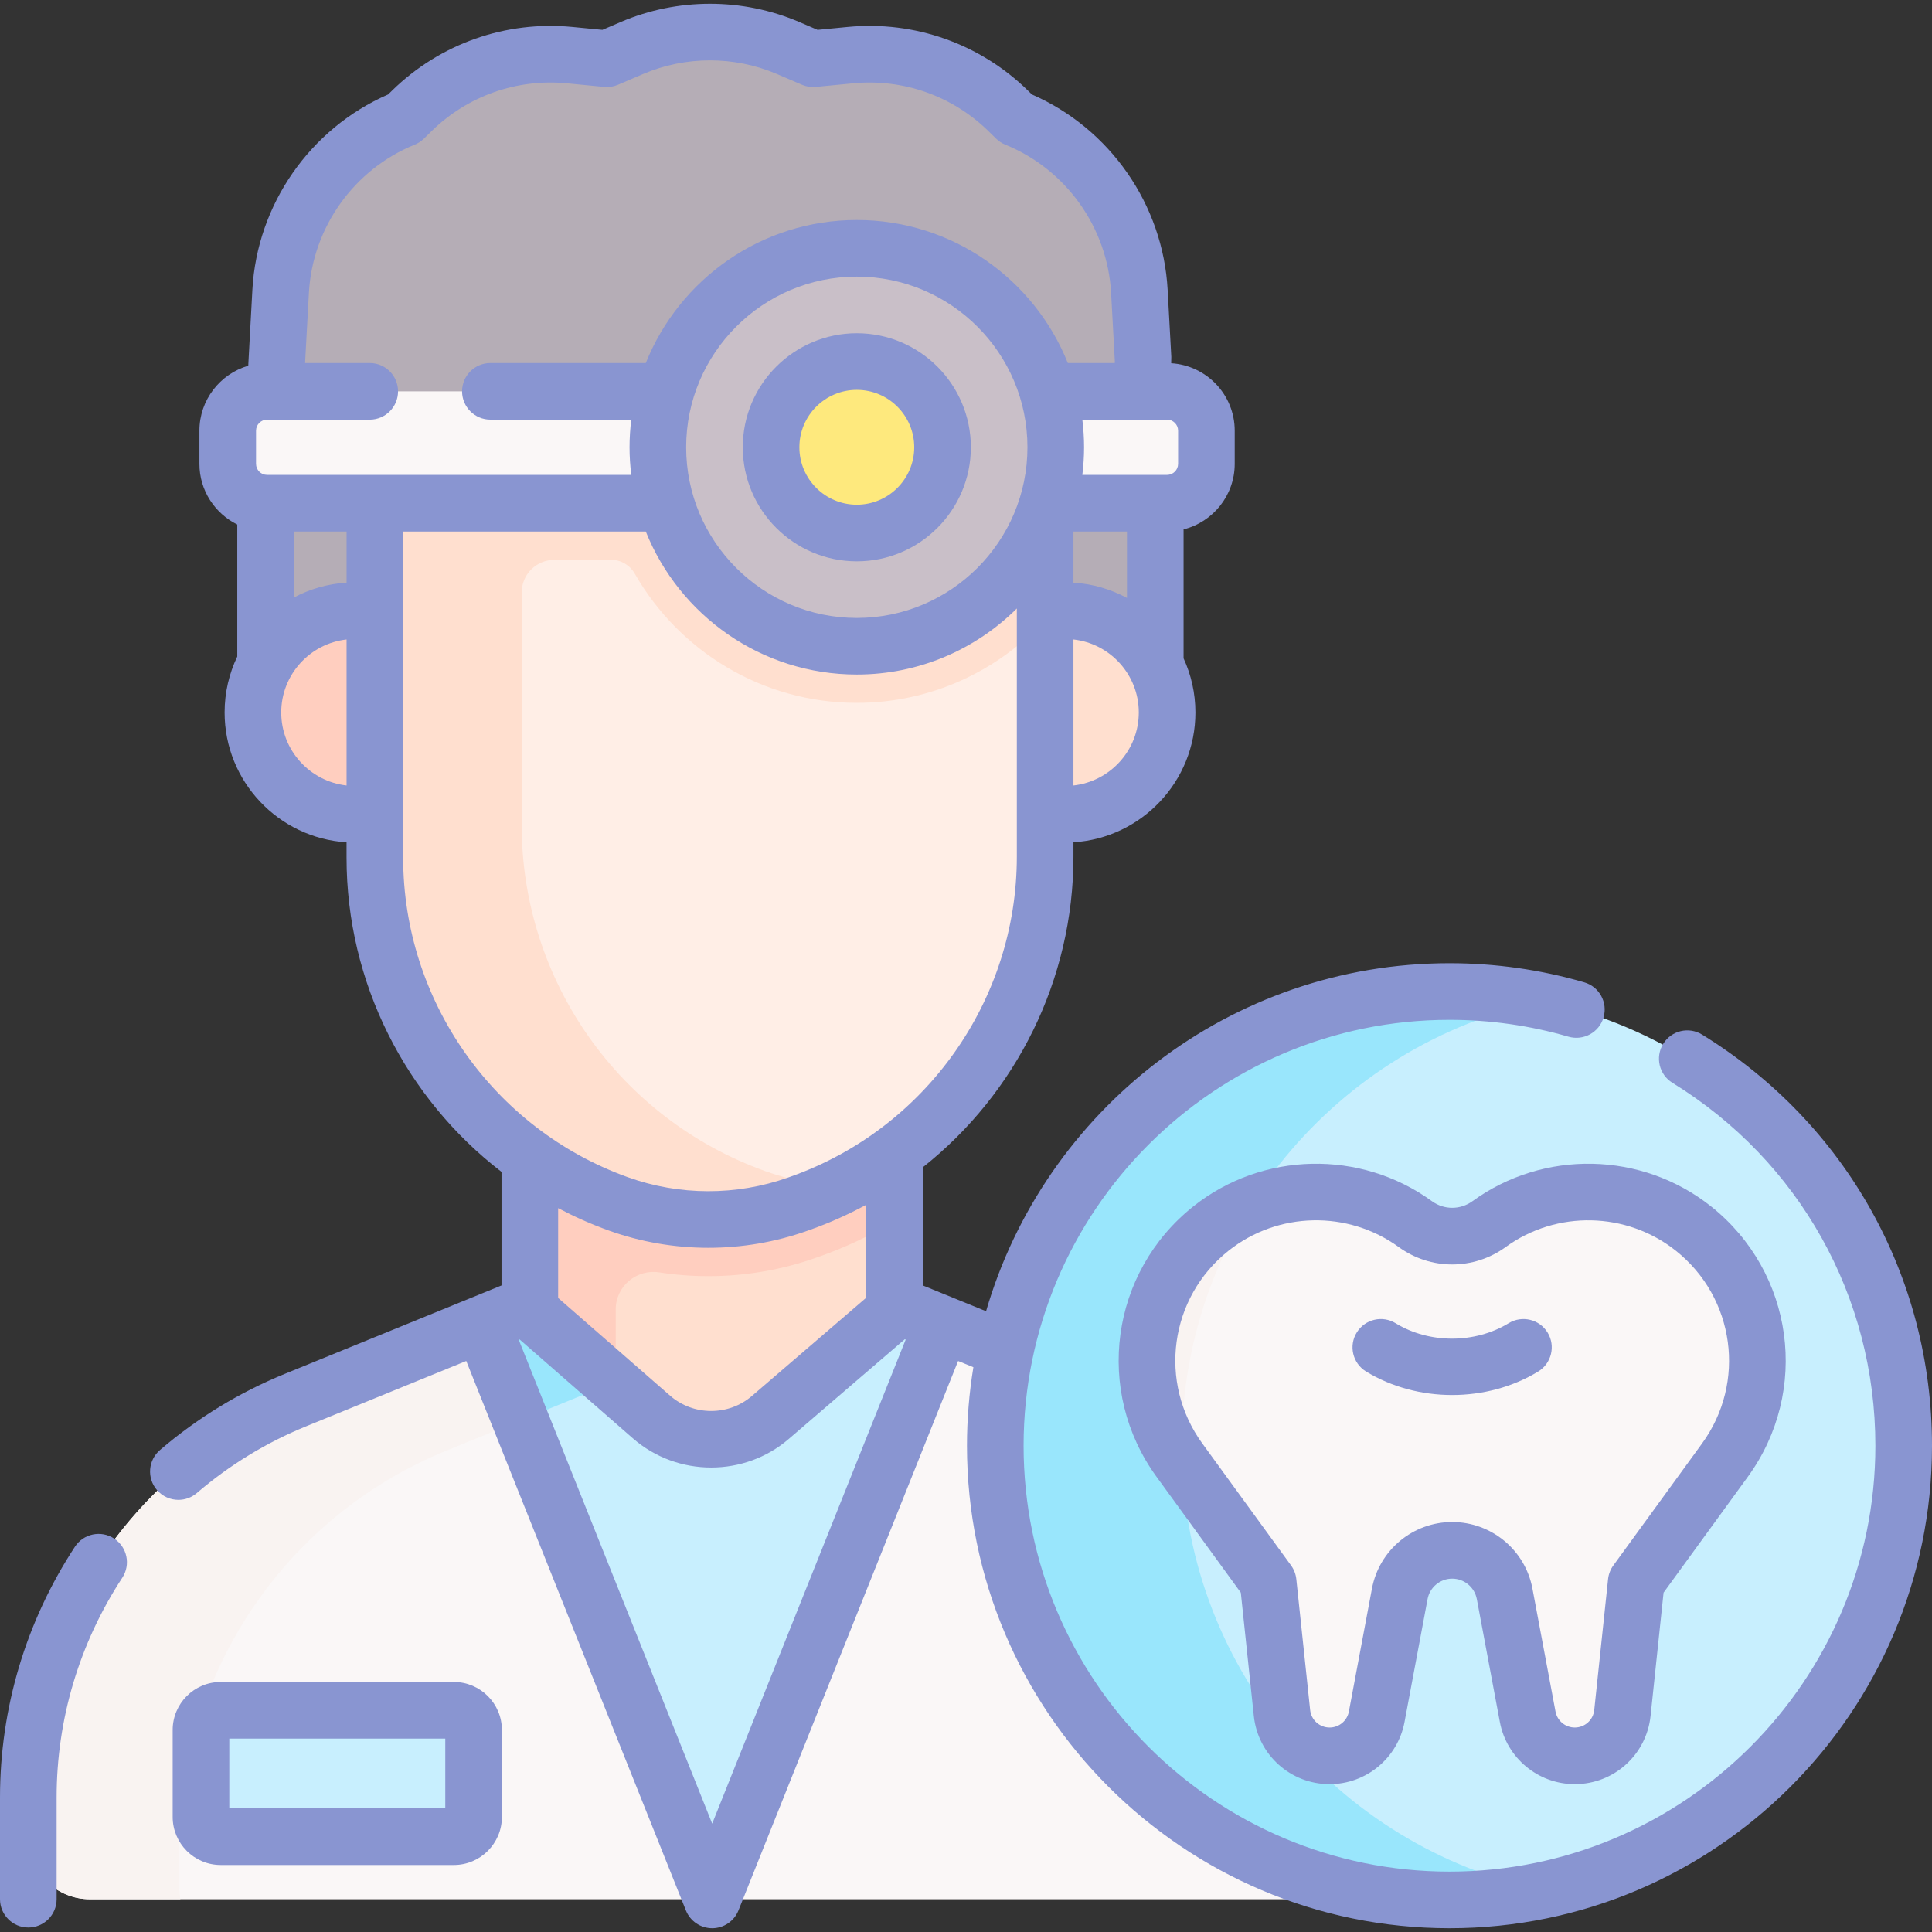
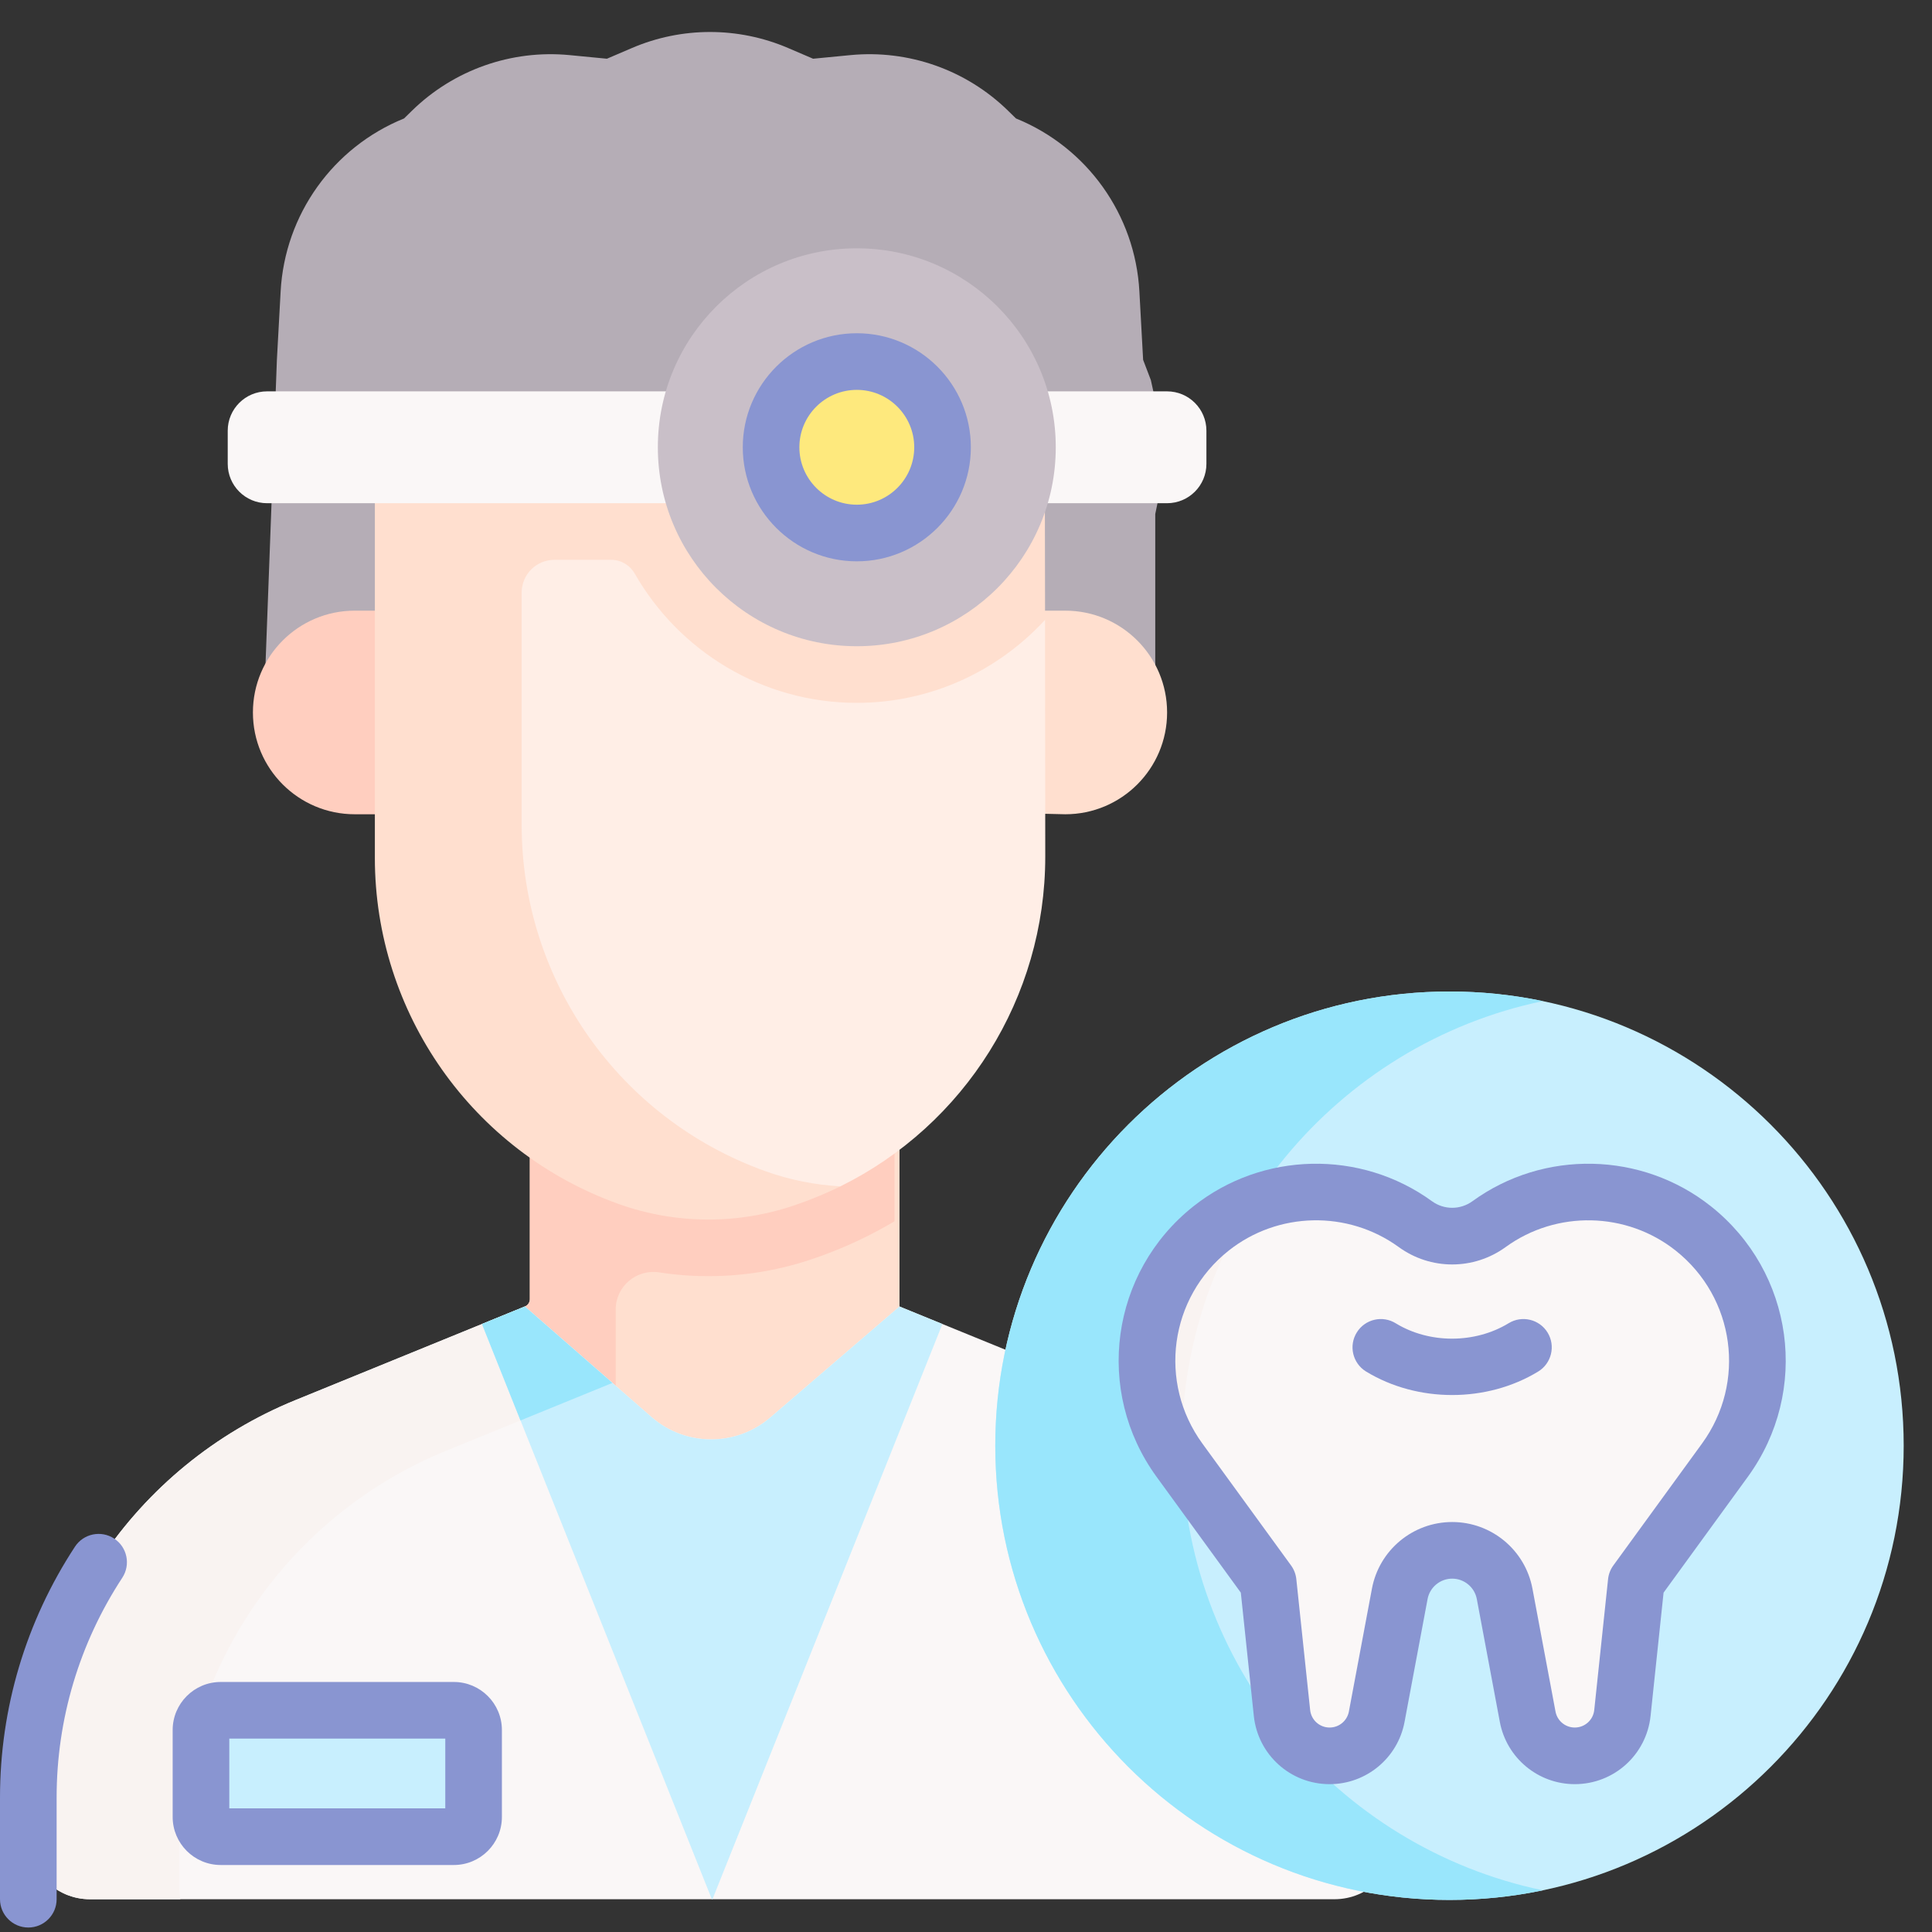
<svg xmlns="http://www.w3.org/2000/svg" width="78" height="78" viewBox="0 0 78 78" fill="none">
  <rect x="0" y="0" width="78" height="78" fill="#333333" stroke="none" />
  <g clip-path="url(#clip0_815_350)">
-     <path d="M36.315 52.747C36.193 52.697 36.114 52.579 36.114 52.448V38.384H21.391V52.448C21.391 52.579 21.312 52.697 21.19 52.747L17.038 56.528L29.994 62.635L38.406 54.228L36.315 52.747Z" fill="#FFDFCF" />
+     <path d="M36.315 52.747V38.384H21.391V52.448C21.391 52.579 21.312 52.697 21.19 52.747L17.038 56.528L29.994 62.635L38.406 54.228L36.315 52.747Z" fill="#FFDFCF" />
    <path d="M11.179 14.528L10.68 27.869L11.922 30.173L46.727 29.268L46.641 26.736L46.641 20.753L47.132 18.377L46.463 15.345L46.151 14.528L46 11.763C45.831 8.667 43.89 5.948 41.017 4.782L40.697 4.469C39.01 2.82 36.682 1.999 34.335 2.225L32.827 2.371L31.817 1.938C29.804 1.076 27.526 1.076 25.514 1.938L24.503 2.371L22.995 2.225C20.648 1.999 18.32 2.82 16.633 4.469L16.313 4.782C13.44 5.947 11.499 8.667 11.33 11.763L11.179 14.528Z" fill="#B5ADB6" />
    <path d="M43.009 32.874C45.279 32.874 47.119 31.034 47.119 28.764C47.119 26.494 45.279 24.654 43.009 24.654H34.592V32.68L43.009 32.874Z" fill="#FFDFCF" />
    <path d="M14.321 32.874C12.051 32.874 10.211 31.034 10.211 28.764C10.211 26.494 12.051 24.654 14.321 24.654H21.391V32.874H14.321V32.874Z" fill="#FFCEBF" />
    <path d="M21.391 38.384V49.454V52.448C21.391 52.579 21.312 52.697 21.19 52.747L17.038 56.528L22.926 59.303L24.656 57.727C24.778 57.677 24.858 57.559 24.858 57.428V52.868C24.858 51.932 25.694 51.227 26.619 51.37C27.272 51.471 27.934 51.522 28.6 51.522C30.09 51.522 31.558 51.27 32.959 50.773L33.077 50.732C34.148 50.352 35.163 49.872 36.114 49.305V43.364V38.384H21.391Z" fill="#FFCEBF" />
    <path d="M56.362 72.57V74.191C56.362 75.564 55.249 76.677 53.876 76.677H3.629C2.256 76.677 1.144 75.564 1.144 74.191V72.57C1.144 65.528 5.404 59.187 11.924 56.528L21.19 52.747L26.303 57.209C27.674 58.407 29.72 58.414 31.1 57.227L36.315 52.747L45.582 56.528C52.101 59.187 56.362 65.528 56.362 72.57Z" fill="#FAF7F7" />
    <path d="M7.24 76.231V74.61C7.24 67.568 11.501 61.227 18.02 58.568L24.725 55.832L21.19 52.747L11.924 56.528C5.404 59.187 1.144 65.528 1.144 72.57V74.191C1.144 75.564 2.256 76.677 3.629 76.677H7.282C7.256 76.532 7.24 76.384 7.24 76.231Z" fill="#F9F3F1" />
    <path d="M38.047 53.454L28.764 76.677H28.74L19.458 53.454L21.19 52.747L26.303 57.209C27.674 58.407 29.719 58.414 31.1 57.227L36.315 52.747L38.047 53.454Z" fill="#C8EFFE" />
    <path d="M18.324 74.152H8.91C8.471 74.152 8.114 73.796 8.114 73.356V69.845C8.114 69.406 8.47 69.049 8.91 69.049H18.324C18.764 69.049 19.12 69.406 19.12 69.845V73.356C19.12 73.795 18.764 74.152 18.324 74.152Z" fill="#C8EFFE" />
    <path d="M38.406 24.393L38.836 17.053H15.139V19.308L18.406 19.132L16.616 33.754L19.865 42.275L23.479 46.585L31.105 48.647L33.929 47.896C38.948 45.419 42.2 40.281 42.2 34.584L42.191 25.024L38.406 24.393Z" fill="#FFEEE6" />
    <path d="M42.179 17.054H21.061H20.111H15.134V34.631C15.134 37.763 16.117 40.725 17.836 43.171C19.556 45.617 22.013 47.543 24.96 48.602C27.299 49.443 29.856 49.448 32.2 48.617L32.313 48.578C32.869 48.38 33.409 48.153 33.929 47.896C32.898 47.838 31.872 47.634 30.887 47.279C27.94 46.22 25.483 44.294 23.763 41.848C22.044 39.403 21.061 36.44 21.061 33.309V23.923C21.061 23.193 21.652 22.602 22.382 22.602H24.68C25.074 22.602 25.432 22.819 25.628 23.161C27.406 26.273 30.757 28.376 34.592 28.376C37.594 28.376 40.305 27.078 42.192 25.024L42.179 17.054Z" fill="#FFDFCF" />
    <path d="M47.117 20.316C47.994 20.316 48.706 19.605 48.706 18.727V17.388C48.706 16.511 47.994 15.8 47.117 15.8H10.783C9.906 15.8 9.194 16.511 9.194 17.388V18.727C9.194 19.605 9.906 20.316 10.783 20.316H47.117Z" fill="#FAF7F7" />
    <path d="M34.592 26.09C39.028 26.09 42.624 22.494 42.624 18.058C42.624 13.621 39.028 10.025 34.592 10.025C30.155 10.025 26.559 13.621 26.559 18.058C26.559 22.494 30.155 26.09 34.592 26.09Z" fill="#C9BFC8" />
    <path d="M34.592 21.519C32.683 21.519 31.13 19.966 31.13 18.058C31.13 16.149 32.683 14.597 34.592 14.597C36.5 14.597 38.053 16.149 38.053 18.058C38.053 19.966 36.5 21.519 34.592 21.519Z" fill="#FEE97D" />
    <path d="M58.52 76.705C68.647 76.705 76.857 68.495 76.857 58.367C76.857 48.24 68.647 40.03 58.52 40.03C48.392 40.03 40.182 48.24 40.182 58.367C40.182 68.495 48.392 76.705 58.52 76.705Z" fill="#C8EFFE" />
    <path d="M47.713 58.367C47.713 49.531 53.966 42.154 62.288 40.417C61.072 40.163 59.81 40.03 58.52 40.03C48.392 40.03 40.182 48.24 40.182 58.367C40.182 68.495 48.392 76.705 58.52 76.705C59.81 76.705 61.074 76.571 62.289 76.317C53.968 74.58 47.713 67.204 47.713 58.367Z" fill="#99E6FC" />
    <path d="M56.512 64.347L55.581 69.31C55.41 70.225 54.611 70.888 53.681 70.888C52.691 70.888 51.861 70.141 51.757 69.157L51.2 63.874L47.618 58.951C45.468 55.994 46.031 51.868 48.895 49.596C51.293 47.694 54.664 47.623 57.141 49.421C58.028 50.066 59.23 50.066 60.118 49.421C62.594 47.623 65.965 47.694 68.363 49.596C71.228 51.868 71.791 55.994 69.64 58.951L66.059 63.874L65.501 69.157C65.397 70.141 64.567 70.888 63.578 70.888C62.647 70.888 61.848 70.225 61.677 69.31L60.746 64.347C60.555 63.329 59.666 62.591 58.629 62.591C57.593 62.591 56.703 63.329 56.512 64.347Z" fill="#FAF7F7" />
    <path d="M47.728 59.102C47.718 58.858 47.713 58.613 47.713 58.367C47.713 54.798 48.734 51.465 50.499 48.648C49.934 48.884 49.393 49.201 48.895 49.596C46.031 51.868 45.468 55.994 47.618 58.95L47.728 59.102Z" fill="#F9F3F1" />
    <path d="M24.725 55.832L21.19 52.747L19.458 53.454L21.013 57.347L24.725 55.832Z" fill="#99E6FC" />
    <path d="M4.608 62.115C4.08 61.769 3.372 61.916 3.026 62.444C1.046 65.463 0 68.964 0 72.569V76.676C0 77.307 0.512 77.819 1.143 77.819C1.774 77.819 2.286 77.307 2.286 76.676V72.569C2.286 69.411 3.203 66.343 4.937 63.698C5.283 63.17 5.136 62.461 4.608 62.115Z" fill="#8995D1" />
    <path d="M18.324 67.906H8.91C7.841 67.906 6.971 68.776 6.971 69.845V73.356C6.971 74.425 7.841 75.295 8.91 75.295H18.324C19.393 75.295 20.263 74.425 20.263 73.356V69.845C20.263 68.776 19.393 67.906 18.324 67.906ZM17.977 73.009H9.257V70.192H17.977V73.009Z" fill="#8995D1" />
    <path d="M34.592 13.454C32.053 13.454 29.988 15.519 29.988 18.058C29.988 20.596 32.053 22.662 34.592 22.662C37.13 22.662 39.196 20.596 39.196 18.058C39.196 15.519 37.13 13.454 34.592 13.454ZM34.592 20.376C33.313 20.376 32.273 19.336 32.273 18.058C32.273 16.779 33.313 15.74 34.592 15.74C35.87 15.74 36.91 16.779 36.91 18.058C36.91 19.336 35.87 20.376 34.592 20.376Z" fill="#8995D1" />
-     <path d="M68.719 41.769C68.181 41.438 67.478 41.605 67.147 42.143C66.816 42.681 66.983 43.385 67.52 43.715C72.651 46.874 75.714 52.352 75.714 58.368C75.714 67.849 68.001 75.562 58.52 75.562C49.038 75.562 41.325 67.849 41.325 58.368C41.325 48.887 49.038 41.173 58.52 41.173C60.152 41.173 61.768 41.402 63.324 41.854C63.929 42.029 64.564 41.681 64.74 41.075C64.916 40.469 64.567 39.835 63.961 39.659C62.198 39.147 60.367 38.887 58.52 38.887C49.662 38.887 42.167 44.83 39.81 52.938L37.257 51.897V47.127C41.019 44.148 43.338 39.557 43.338 34.585V34.006C46.082 33.835 48.262 31.55 48.262 28.764C48.262 27.985 48.09 27.245 47.784 26.578L47.784 21.373C48.969 21.074 49.849 20.003 49.849 18.727V17.388C49.849 15.938 48.713 14.752 47.284 14.665L47.289 14.409L47.141 11.701C46.953 8.258 44.811 5.187 41.661 3.813L41.496 3.652C39.564 1.763 36.914 0.829 34.225 1.088L33.008 1.205L32.266 0.887C29.977 -0.093 27.352 -0.093 25.063 0.887L24.321 1.205L23.105 1.088C20.416 0.829 17.766 1.763 15.834 3.652L15.669 3.813C12.519 5.187 10.377 8.258 10.189 11.701L10.038 14.472L10.023 14.766C8.886 15.097 8.051 16.146 8.051 17.388V18.727C8.051 19.801 8.676 20.73 9.579 21.176V26.506C9.252 27.19 9.068 27.956 9.068 28.764C9.068 31.55 11.248 33.835 13.991 34.006V34.631C13.991 39.674 16.383 44.336 20.248 47.312V51.897L11.492 55.469C9.66 56.217 7.966 57.251 6.458 58.542C5.979 58.953 5.923 59.674 6.334 60.154C6.56 60.417 6.88 60.553 7.202 60.553C7.466 60.553 7.73 60.463 7.945 60.278C9.267 59.146 10.75 58.24 12.355 57.586L18.824 54.947L27.691 77.129C27.865 77.563 28.285 77.848 28.753 77.848C29.22 77.848 29.64 77.563 29.814 77.129L38.681 54.947L39.298 55.198C39.129 56.23 39.039 57.288 39.039 58.368C39.039 69.109 47.778 77.848 58.519 77.848C69.261 77.848 78 69.109 78 58.368C78 51.552 74.53 45.347 68.719 41.769ZM43.338 23.523V21.459H45.498L45.498 24.14C44.848 23.789 44.116 23.571 43.338 23.523ZM34.592 24.948C30.792 24.948 27.702 21.857 27.702 18.058C27.702 14.259 30.792 11.168 34.592 11.168C38.391 11.168 41.481 14.259 41.481 18.058C41.481 21.857 38.391 24.948 34.592 24.948ZM43.338 31.712V25.817C44.82 25.981 45.976 27.24 45.976 28.764C45.976 30.289 44.82 31.547 43.338 31.712ZM47.563 17.388V18.727C47.563 18.973 47.363 19.173 47.117 19.173H43.697C43.742 18.807 43.767 18.435 43.767 18.058C43.767 17.68 43.742 17.308 43.697 16.942H47.117C47.363 16.942 47.563 17.142 47.563 17.388ZM12.471 11.825C12.615 9.184 14.292 6.835 16.742 5.841C16.88 5.785 17.006 5.703 17.112 5.599L17.432 5.286C18.881 3.87 20.868 3.169 22.886 3.363L24.393 3.508C24.583 3.527 24.776 3.497 24.952 3.421L25.963 2.988C27.68 2.253 29.649 2.253 31.366 2.988L32.377 3.421C32.553 3.497 32.746 3.527 32.937 3.508L34.444 3.363C36.461 3.169 38.449 3.87 39.898 5.286L40.218 5.599C40.324 5.703 40.45 5.785 40.587 5.841C43.038 6.835 44.714 9.184 44.858 11.825L45.009 14.591C45.009 14.595 45.008 14.619 45.006 14.657H43.111C41.757 11.277 38.45 8.882 34.592 8.882C30.733 8.882 27.426 11.277 26.072 14.657H19.798C19.167 14.657 18.655 15.168 18.655 15.8C18.655 16.431 19.167 16.942 19.798 16.942H25.486C25.441 17.308 25.416 17.68 25.416 18.058C25.416 18.436 25.441 18.807 25.486 19.173H10.783C10.537 19.173 10.337 18.973 10.337 18.727V17.389C10.337 17.143 10.537 16.943 10.783 16.943H14.927C15.559 16.943 16.07 16.431 16.07 15.8C16.07 15.169 15.559 14.657 14.927 14.657H12.317L12.32 14.591L12.471 11.825ZM13.992 23.523C13.227 23.57 12.507 23.782 11.865 24.123V21.459H13.992V23.523ZM11.354 28.764C11.354 27.24 12.51 25.981 13.992 25.817V31.712C12.51 31.547 11.354 30.289 11.354 28.764ZM16.277 34.631V21.459H26.072C27.426 24.839 30.733 27.233 34.592 27.233C37.109 27.233 39.393 26.214 41.052 24.566V34.585C41.052 40.374 37.386 45.564 31.93 47.5L31.818 47.54C29.73 48.281 27.431 48.276 25.346 47.527C19.922 45.577 16.277 40.395 16.277 34.631ZM24.573 49.678C25.871 50.144 27.236 50.377 28.601 50.377C29.949 50.377 31.298 50.15 32.582 49.694L32.695 49.654C33.487 49.373 34.247 49.033 34.971 48.64V52.394L30.355 56.361C29.411 57.172 27.992 57.167 27.054 56.348L22.534 52.402V48.776C23.186 49.12 23.866 49.424 24.573 49.678ZM28.753 73.626L20.94 54.083L20.97 54.071L25.551 58.07C26.45 58.855 27.581 59.248 28.712 59.248C29.831 59.248 30.951 58.864 31.845 58.094L36.53 54.069L36.565 54.083L28.753 73.626Z" fill="#8995D1" />
    <path d="M59.446 48.496C58.957 48.851 58.301 48.851 57.812 48.496C54.932 46.405 50.973 46.489 48.184 48.7C44.829 51.362 44.174 56.16 46.694 59.623L50.095 64.299L50.62 69.277C50.786 70.847 52.102 72.031 53.68 72.031C55.16 72.031 56.432 70.975 56.705 69.521L57.635 64.558C57.725 64.081 58.143 63.734 58.629 63.734C59.115 63.734 59.533 64.081 59.623 64.558L60.553 69.521C60.826 70.975 62.098 72.031 63.578 72.031C65.156 72.031 66.472 70.847 66.638 69.277L67.163 64.299L70.564 59.623C73.084 56.16 72.428 51.362 69.073 48.7C66.285 46.489 62.326 46.405 59.446 48.496ZM67.653 50.491C70.045 52.389 70.512 55.809 68.716 58.278L65.134 63.202C65.016 63.364 64.943 63.555 64.922 63.755L64.364 69.037C64.322 69.441 63.983 69.745 63.578 69.745C63.197 69.745 62.87 69.474 62.8 69.1L61.869 64.137C61.577 62.579 60.214 61.448 58.629 61.448C57.044 61.448 55.681 62.579 55.389 64.137L54.458 69.1C54.388 69.474 54.061 69.745 53.68 69.745C53.275 69.745 52.936 69.441 52.894 69.037L52.336 63.755C52.315 63.555 52.242 63.364 52.124 63.202L48.542 58.278C46.746 55.809 47.213 52.389 49.605 50.491C51.593 48.914 54.416 48.855 56.469 50.346C57.761 51.284 59.497 51.284 60.789 50.346C62.843 48.855 65.665 48.915 67.653 50.491Z" fill="#8995D1" />
    <path d="M56.356 53.429L56.353 53.427C55.819 53.093 55.113 53.255 54.779 53.791C54.444 54.326 54.607 55.031 55.142 55.366C55.146 55.368 55.153 55.372 55.157 55.375C56.195 56.006 57.411 56.321 58.627 56.321C59.844 56.321 61.062 56.005 62.1 55.373C62.639 55.044 62.81 54.341 62.482 53.802C62.154 53.263 61.45 53.092 60.911 53.42C59.546 54.252 57.711 54.252 56.356 53.429Z" fill="#8995D1" />
  </g>
  <defs>
    <clipPath id="clip0_815_350">
      <rect width="78" height="78" fill="white" />
    </clipPath>
  </defs>
</svg>